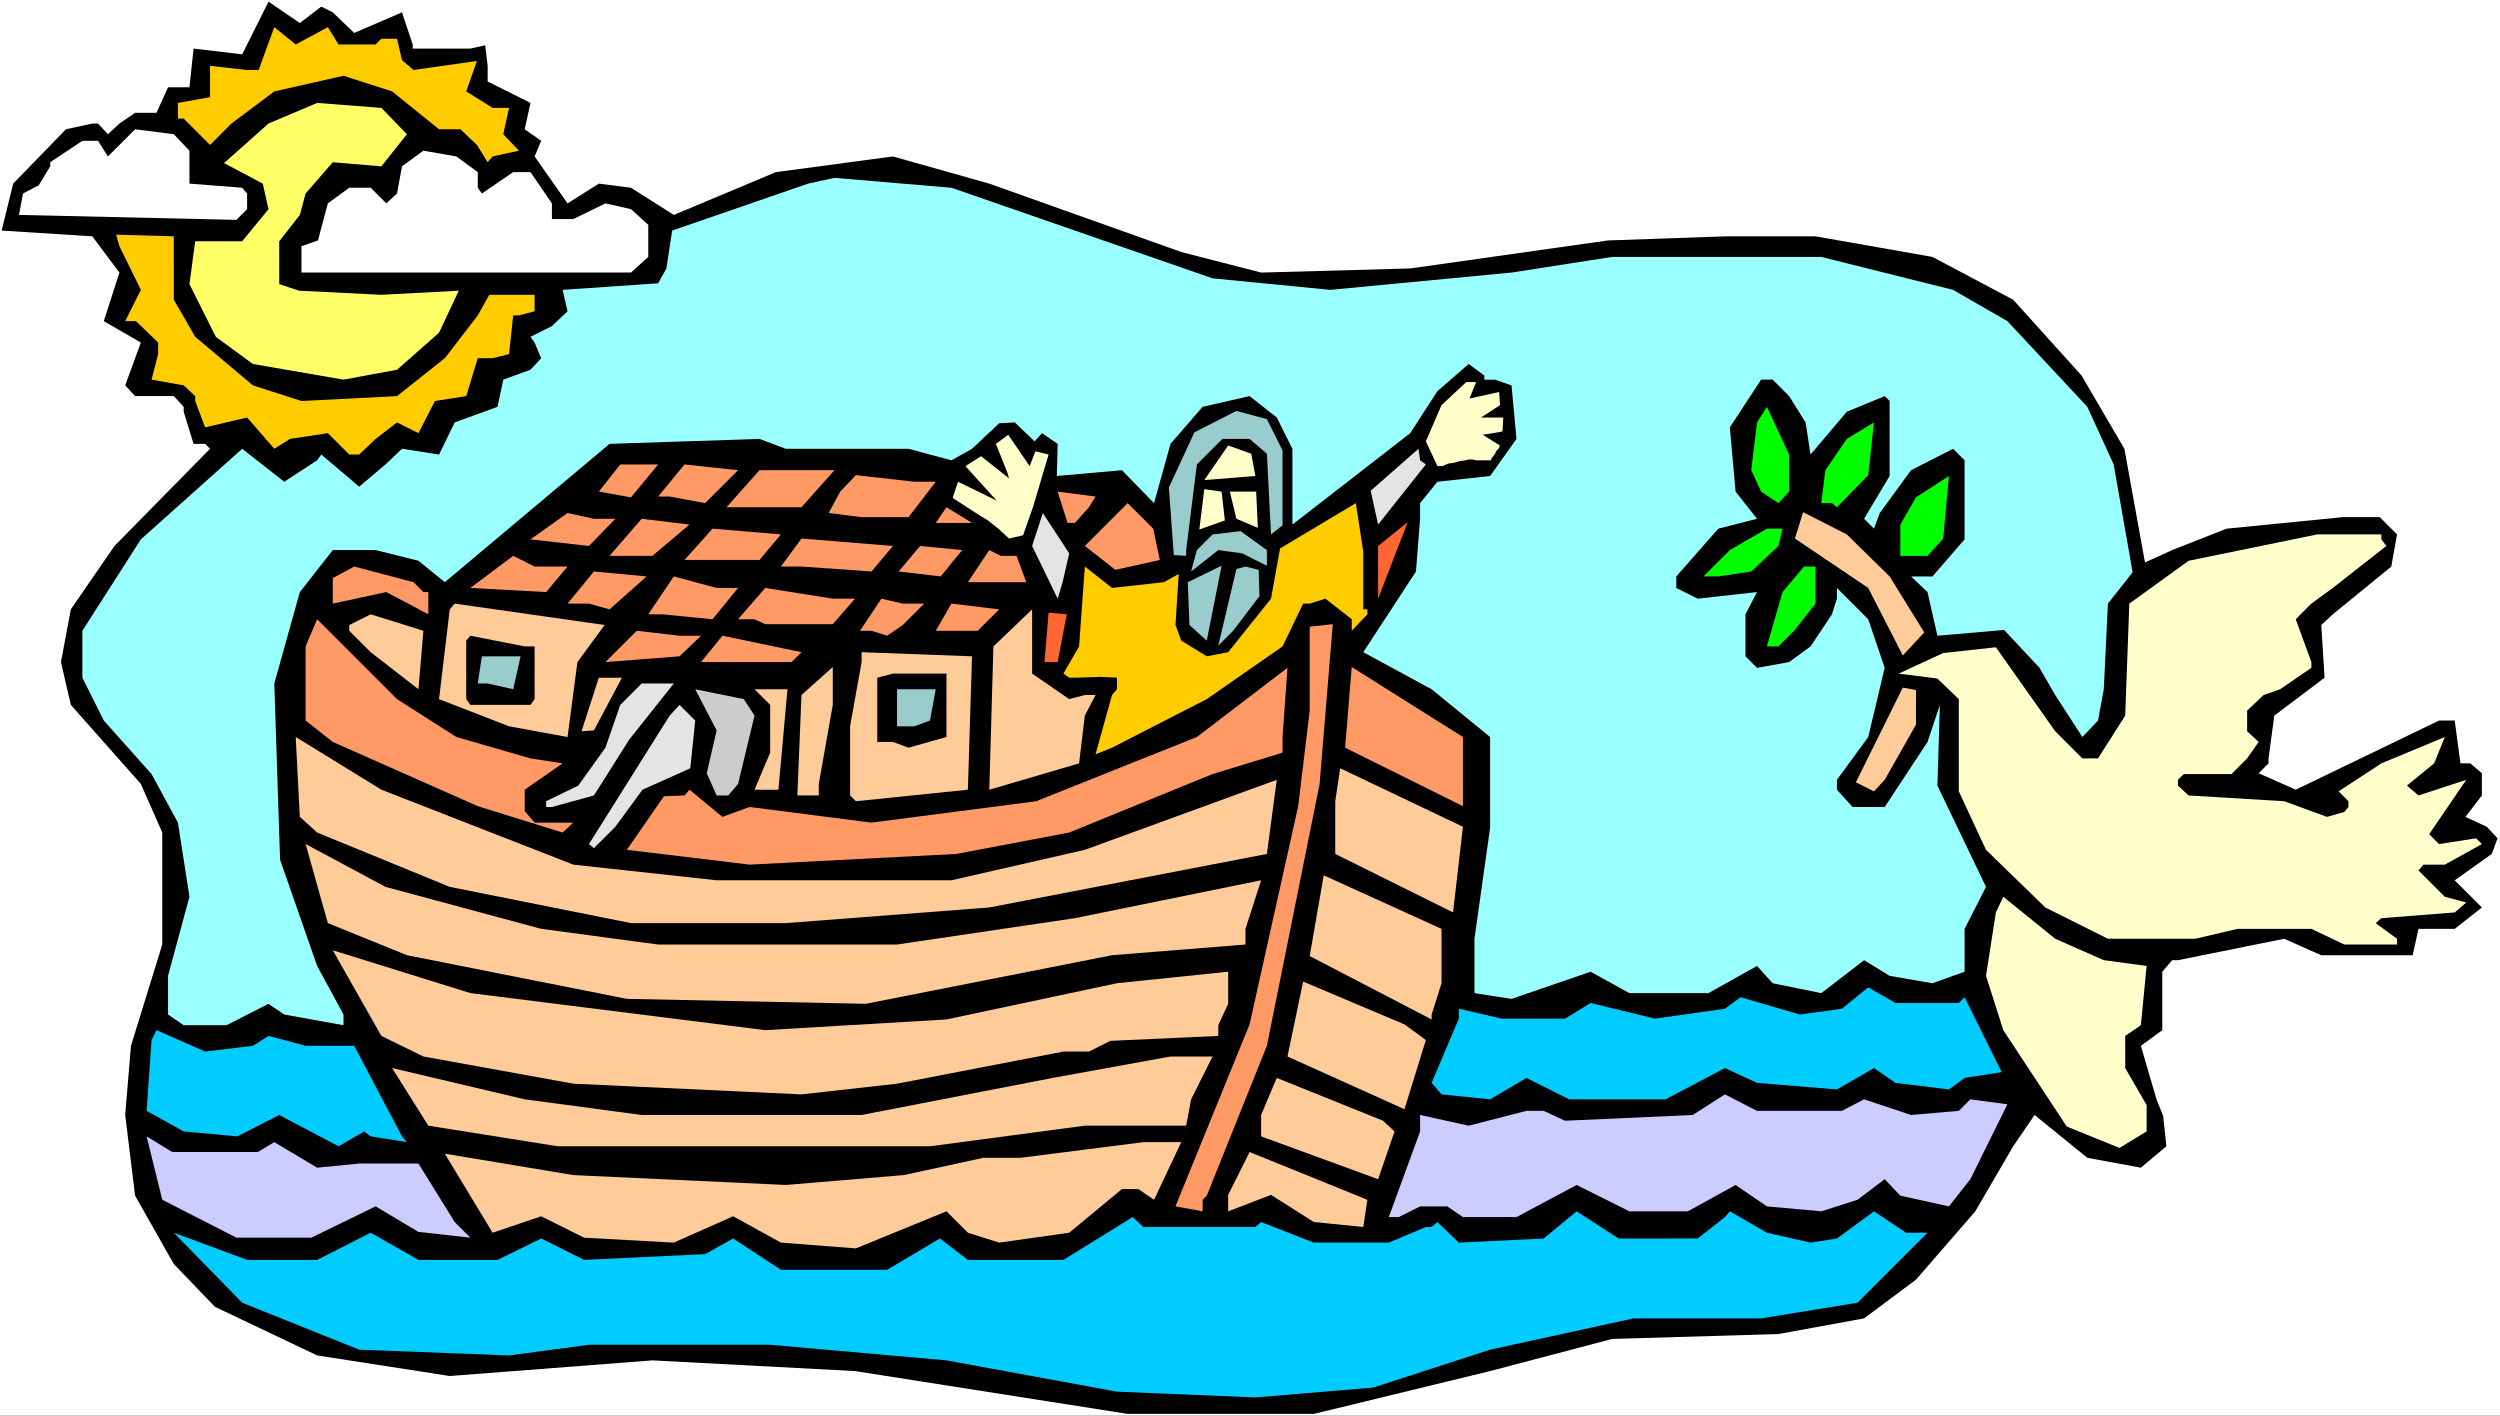
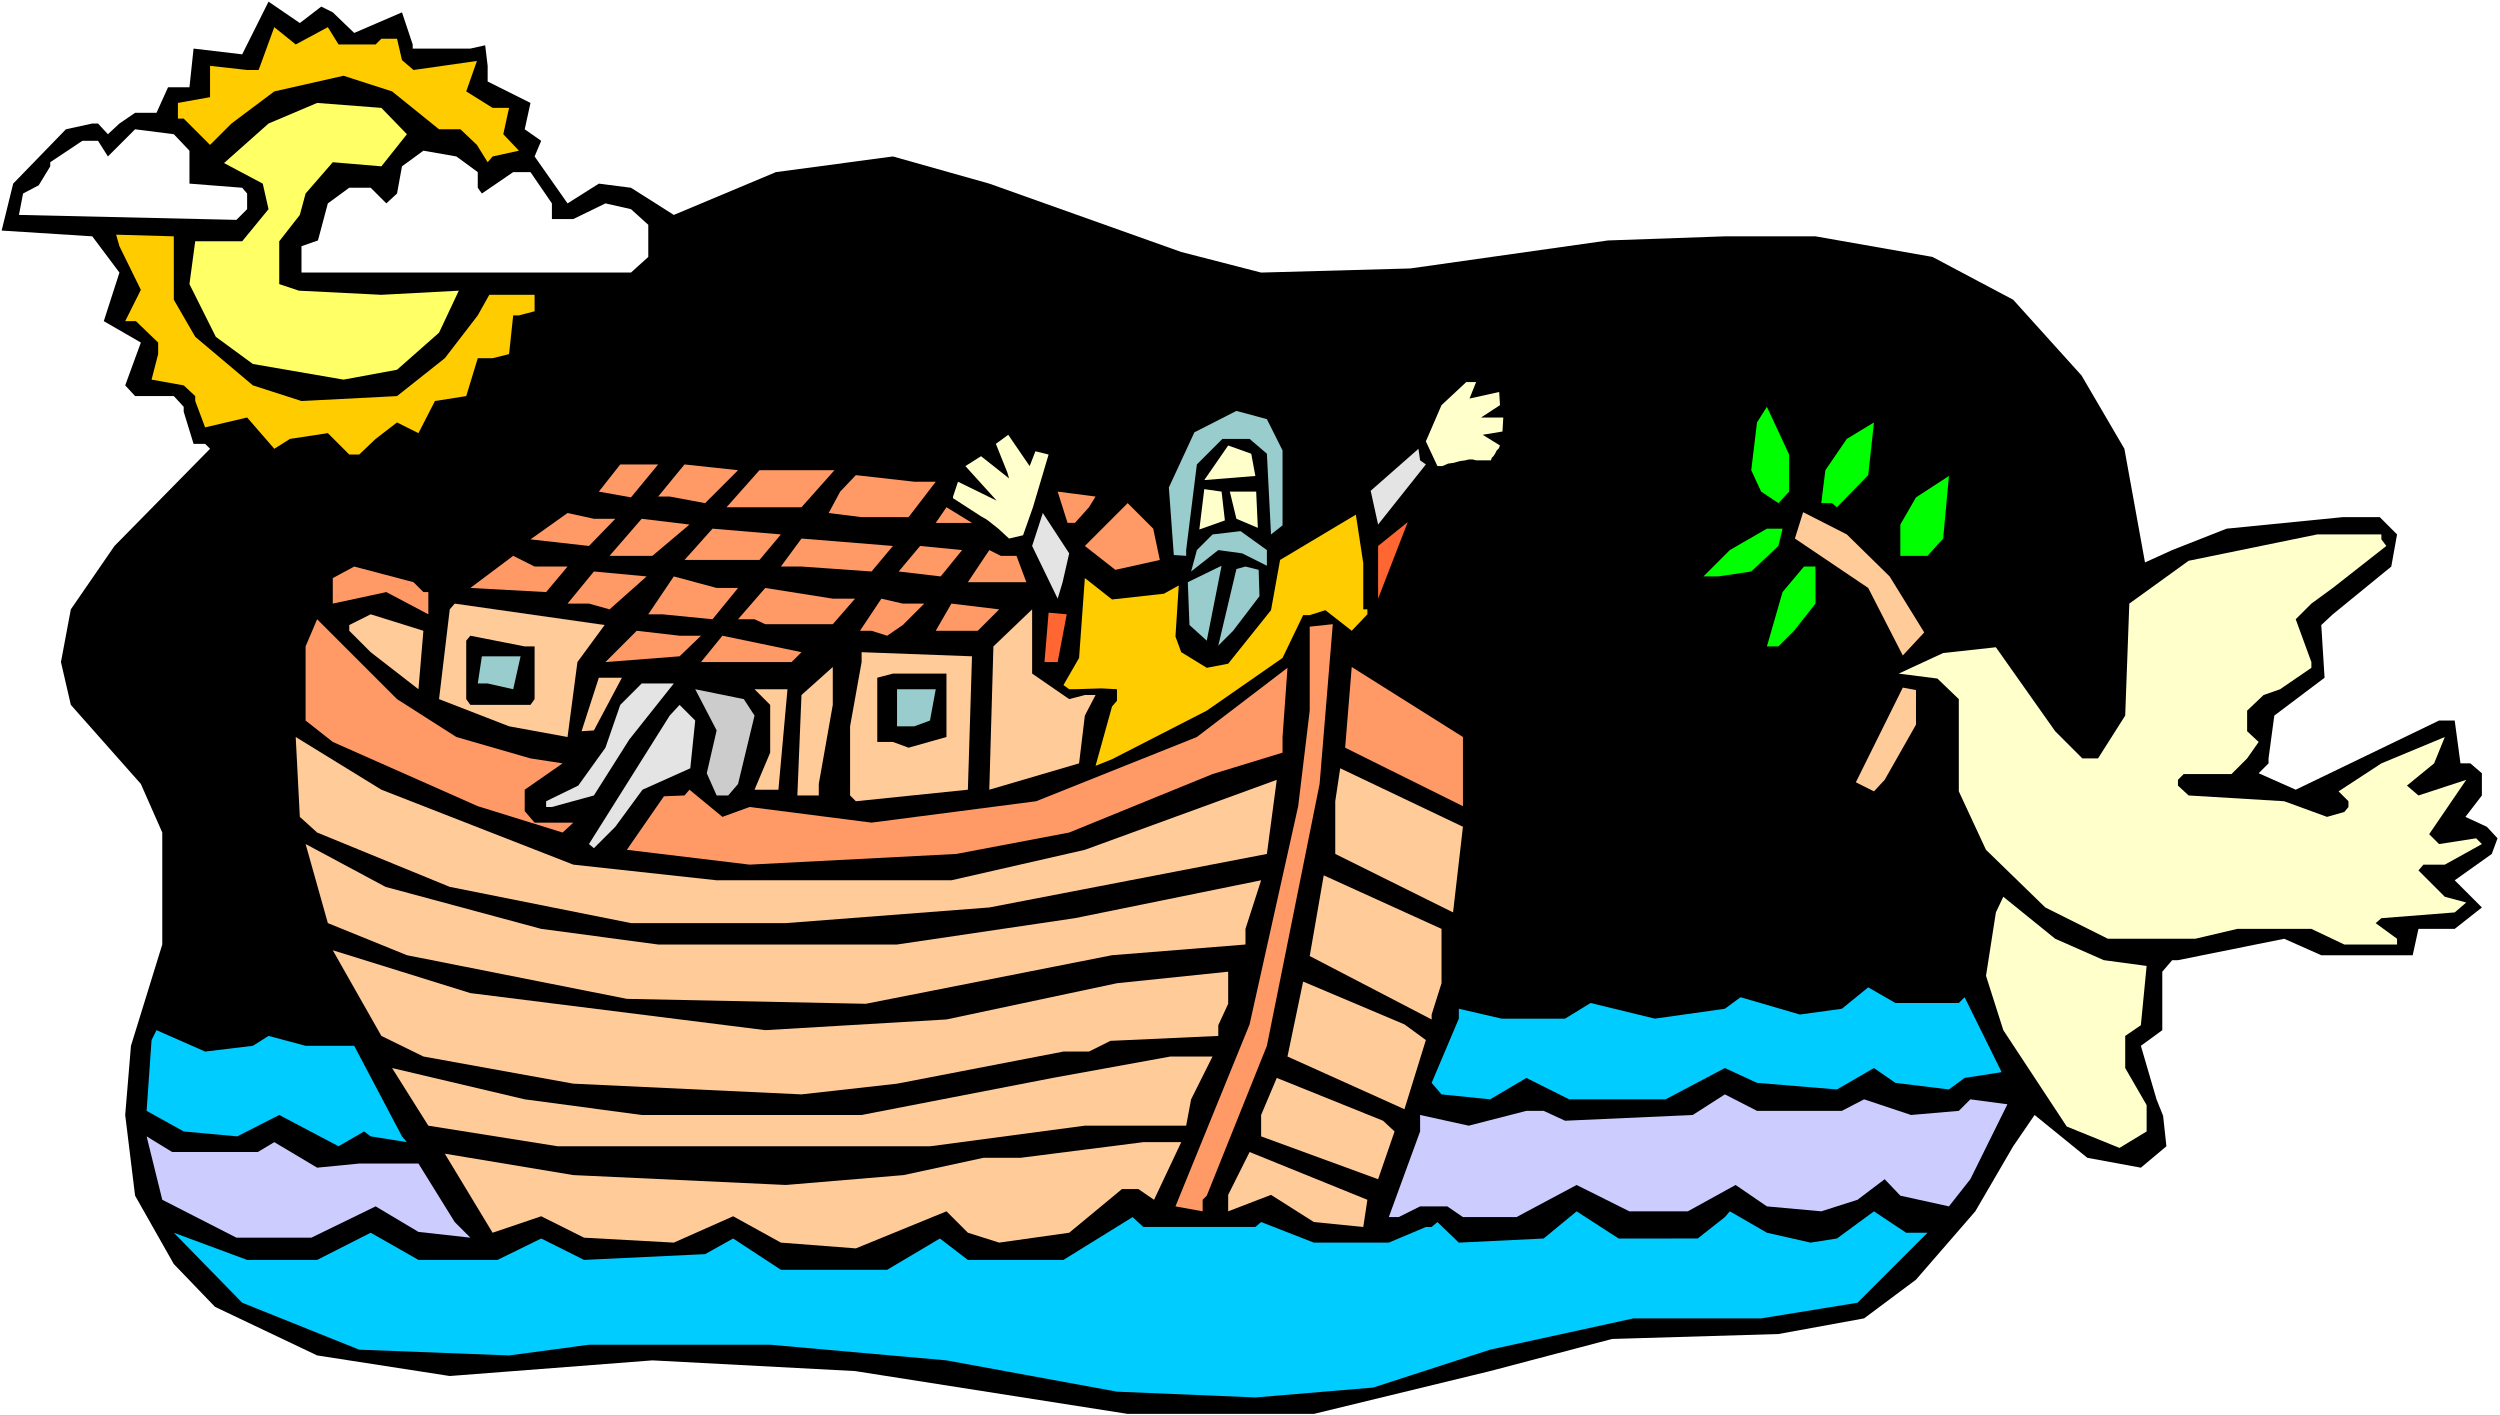
<svg xmlns="http://www.w3.org/2000/svg" xmlns:ns1="http://sodipodi.sourceforge.net/DTD/sodipodi-0.dtd" xmlns:ns2="http://www.inkscape.org/namespaces/inkscape" version="1.0" width="129.766mm" height="73.476mm" id="svg86" ns1:docname="Noah's Ark 14.wmf">
  <rect width="100%" height="100%" fill="#333333" stroke="none" />
  <ns1:namedview id="namedview86" pagecolor="#ffffff" bordercolor="#000000" borderopacity="0.25" ns2:showpageshadow="2" ns2:pageopacity="0.0" ns2:pagecheckerboard="0" ns2:deskcolor="#d1d1d1" ns2:document-units="mm" />
  <defs id="defs1">
    <pattern id="WMFhbasepattern" patternUnits="userSpaceOnUse" width="6" height="6" x="0" y="0" />
  </defs>
  <path style="fill:#ffffff;fill-opacity:1;fill-rule:evenodd;stroke:none" d="M 0,277.703 H 490.455 V 0 H 0 Z" id="path1" />
  <path style="fill:#000000;fill-opacity:1;fill-rule:evenodd;stroke:none" d="m 63.024,1.292 2.262,1.131 4.202,4.039 9.373,-4.039 2.101,6.3 v 0.808 h 11.312 l 2.909,-0.646 0.485,4.039 v 3.069 l 8.403,4.2 -1.131,5.17 3.232,2.262 -1.293,3.069 6.464,9.208 6.141,-3.877 6.302,0.808 8.403,5.331 20.038,-8.401 22.947,-3.069 18.907,5.331 37.653,13.409 15.675,4.039 29.25,-0.808 38.784,-5.493 22.947,-0.808 H 356.166 l 22.947,4.039 15.837,8.401 13.413,14.863 8.403,14.378 4.04,22.294 5.333,-2.423 10.666,-4.2 22.786,-2.262 h 7.272 l 3.394,3.393 -1.131,6.3 -11.474,9.37 -2.262,2.1 0.646,10.339 -9.858,7.431 -1.131,8.401 v 0.969 l -1.939,1.939 7.272,3.231 28.118,-13.57 h 3.07 l 1.131,8.401 h 1.939 l 2.262,1.939 v 4.362 l -3.232,4.2 4.202,1.939 2.101,2.262 -1.131,3.069 -7.272,5.17 5.333,5.331 -5.333,4.2 h -7.11 l -1.131,5.17 h -17.938 l -7.272,-3.231 -20.846,4.2 h -1.131 l -1.939,2.262 v 11.47 l -4.202,3.069 3.07,10.501 1.293,3.231 0.646,5.977 -5.01,4.2 -10.504,-1.939 -10.342,-8.401 -4.202,6.139 -7.434,12.762 -11.635,13.409 -10.181,7.593 -16.806,3.069 -32.643,0.969 -23.917,6.3 -34.582,8.401 h -36.522 l -53.49,-8.401 -39.754,-2.1 -39.754,3.069 -26.018,-4.039 -20.038,-9.531 -8.08,-8.401 -7.595,-13.409 -1.939,-15.832 1.131,-13.57 6.141,-19.871 v -21.971 l -4.202,-9.531 -13.736,-15.509 -1.939,-8.401 1.939,-10.339 8.565,-12.439 18.746,-19.063 -0.97,-0.969 H 37.976 L 36.037,80.775 V 79.805 L 34.098,77.705 H 26.502 L 24.563,75.605 27.634,67.204 20.362,63.004 23.432,53.473 18.099,46.365 0.323,45.234 2.586,36.025 12.928,25.363 18.099,24.232 h 1.131 l 1.939,2.1 2.262,-2.1 3.07,-2.1 h 4.202 l 2.262,-5.008 h 4.202 L 37.976,9.531 47.51,10.662 52.682,0.323 58.822,4.523 Z" id="path2" />
  <path style="fill:#ffcc00;fill-opacity:1;fill-rule:evenodd;stroke:none" d="m 64.317,5.331 2.101,3.393 h 7.272 l 1.131,-1.131 h 3.07 l 0.97,4.2 2.262,1.939 12.443,-1.777 -2.101,5.977 5.171,3.231 h 3.232 l -1.131,5.17 3.07,3.231 -5.171,1.131 -0.97,1.131 -2.101,-3.393 -3.232,-3.069 h -4.202 l -9.211,-7.431 -9.534,-3.069 -13.574,3.069 -8.403,6.3 -4.202,4.2 -5.171,-5.17 h -1.131 v -3.069 l 6.302,-1.131 v -6.139 l 7.272,0.808 h 2.262 l 3.07,-8.401 4.202,3.393 z" id="path3" />
  <path style="fill:#ffff66;fill-opacity:1;fill-rule:evenodd;stroke:none" d="m 79.83,26.333 -5.01,6.3 -9.534,-0.808 -5.333,6.139 -1.131,4.2 -4.04,5.17 v 8.401 l 3.878,1.292 16.16,0.808 15.19,-0.808 -3.878,8.239 -8.242,7.27 -10.504,1.939 -17.776,-3.069 -7.272,-5.331 -5.171,-10.339 1.131,-8.401 h 9.211 l 5.171,-6.3 -1.131,-5.008 -7.595,-4.039 8.726,-7.754 9.534,-4.039 12.605,0.969 z" id="path4" />
  <path style="fill:#ffffff;fill-opacity:1;fill-rule:evenodd;stroke:none" d="m 37.168,29.563 v 6.462 l 10.342,0.808 0.97,1.131 v 3.069 L 46.379,43.134 3.717,42.164 4.525,37.964 7.595,36.349 9.858,32.633 V 31.825 l 6.302,-4.2 h 3.07 l 1.939,3.069 5.333,-5.331 7.595,0.969 z" id="path5" />
  <path style="fill:#ffffff;fill-opacity:1;fill-rule:evenodd;stroke:none" d="m 93.728,33.764 v 3.069 l 0.808,1.131 6.141,-4.2 h 3.394 l 4.202,6.139 v 3.069 h 4.202 l 6.302,-3.069 5.01,1.131 3.394,3.069 v 6.3 l -3.394,3.069 H 59.146 v -5.17 l 3.232,-1.131 1.939,-7.27 4.202,-3.069 h 4.202 l 3.07,3.069 2.101,-1.939 0.97,-5.331 4.202,-3.069 6.464,1.131 z" id="path6" />
-   <path style="fill:#99ffff;fill-opacity:1;fill-rule:evenodd;stroke:none" d="m 237.875,54.604 23.109,2.262 35.552,-3.393 19.715,-3.069 h 41.046 l 25.856,6.462 10.666,6.139 15.675,16.801 5.171,11.308 3.717,21.163 -4.848,6.139 -0.808,16.801 -1.131,6.139 -3.07,3.231 -5.333,-8.239 -3.07,-5.331 -6.949,-7.431 -13.09,1.131 -1.939,-8.562 -3.232,-3.069 h 4.202 l 6.302,-7.27 V 90.306 l -2.262,-2.262 -8.242,4.2 -6.141,8.401 -1.131,3.069 -1.939,-1.939 5.01,-8.401 V 78.674 l -0.97,-0.969 -7.434,3.069 -7.11,8.401 -0.97,-6.3 -3.232,-5.17 -3.232,-3.231 h -2.262 l -6.141,9.37 1.131,12.601 4.202,5.331 -7.595,1.939 -8.242,9.37 v 2.262 l 4.202,2.1 11.635,-1.292 -2.262,4.362 v 8.239 l 2.262,2.262 6.302,-1.131 4.202,-3.069 4.202,-6.3 0.97,-3.069 v -2.1 l 6.141,6.139 3.232,9.531 -3.232,13.57 -6.141,8.401 v 1.939 l 3.07,3.393 h 6.302 l 8.403,-12.762 2.424,-7.27 -0.485,15.832 9.534,19.871 -4.202,8.239 v 8.401 l -6.302,2.262 -8.403,-1.454 -5.01,-3.069 -8.403,6.462 -9.534,-1.939 -3.07,-3.393 -9.534,5.331 h -15.514 l -7.595,-4.2 -15.514,5.331 -7.272,-1.131 v -10.662 l 3.07,-21.809 v -17.77 l -11.474,-9.37 -13.413,-7.27 10.342,-15.832 0.808,-10.339 v -3.069 l 3.394,-4.2 10.342,-1.131 5.171,-7.27 -0.97,-10.501 -3.232,-1.131 h -2.101 v -0.808 l -3.07,-2.262 -6.141,5.331 -5.333,8.239 -23.109,17.932 V 88.044 l -3.07,-6.139 -5.333,-4.2 -9.211,2.1 -6.302,7.27 -3.232,11.632 -6.302,-6.462 -12.766,1.131 0.162,-6.3 -3.07,-2.1 -1.454,1.615 -3.878,-3.716 -3.07,0.162 -5.333,5.008 -4.04,2.262 -8.403,-2.262 h -24.078 l -5.171,-1.939 -29.411,0.969 -32.32,27.14 -5.171,-4.2 -8.403,-2.1 h -8.403 l -6.464,8.239 -5.01,17.932 1.131,34.572 7.272,20.84 5.171,9.531 v 2.1 l -11.635,-2.1 -3.07,-2.1 -8.242,4.2 h -8.403 l -3.07,-2.1 v -7.593 l 4.202,-15.509 -2.262,-14.539 -5.171,-9.531 -9.373,-10.501 -4.202,-8.401 v -9.208 l 11.474,-17.932 19.877,-17.77 8.242,6.462 6.464,-4.2 0.808,-1.131 7.434,6.3 5.171,-4.362 3.232,-3.069 7.272,1.131 3.07,-6.3 8.403,-3.069 1.131,-5.331 5.333,-1.939 2.101,-2.262 -1.293,-3.069 -0.808,-1.131 4.202,-2.1 3.07,-2.908 -0.97,-4.2 18.746,-1.292 1.616,-2.908 1.131,-7.431 26.664,-9.208 5.171,-1.131 22.947,1.939 z" id="path7" />
  <path style="fill:#ffcc00;fill-opacity:1;fill-rule:evenodd;stroke:none" d="m 34.098,58.804 4.202,7.27 11.312,9.531 9.534,3.069 18.746,-0.969 9.373,-7.431 6.464,-8.401 2.262,-4.039 h 8.888 v 3.231 l -3.07,0.808 h -1.131 l -0.808,7.593 -3.232,0.808 h -2.909 l -2.262,7.431 -6.141,0.969 -3.232,6.3 -4.202,-2.1 -4.202,3.231 -3.232,3.069 h -1.939 l -4.202,-4.2 -7.434,1.131 -3.07,1.939 -5.333,-6.139 -8.242,1.939 -1.939,-5.17 V 77.705 L 36.037,75.605 29.734,74.474 31.027,69.466 V 67.204 L 26.664,63.004 h -2.101 l 3.07,-6.139 -4.202,-8.562 -0.646,-2.262 11.312,0.323 z" id="path8" />
  <path style="fill:#00ff00;fill-opacity:1;fill-rule:evenodd;stroke:none" d="m 350.995,96.445 -2.101,2.262 -3.394,-2.262 -1.939,-4.2 1.131,-9.37 1.939,-3.069 4.363,9.37 z" id="path9" />
  <path style="fill:#99cccc;fill-opacity:1;fill-rule:evenodd;stroke:none" d="m 251.611,103.068 -2.262,1.777 -0.808,-15.832 -3.394,-2.908 h -5.333 l -5.01,5.008 -2.101,16.801 v 1.131 l -2.424,-0.162 -0.97,-13.247 5.01,-10.824 8.242,-4.2 5.979,1.615 3.07,6.139 z" id="path10" />
  <path style="fill:#00ff00;fill-opacity:1;fill-rule:evenodd;stroke:none" d="m 360.368,99.514 -0.97,-0.808 h -2.101 l 0.808,-6.462 4.202,-6.139 5.333,-3.231 -1.131,10.339 z" id="path11" />
  <path style="fill:#ffffcc;fill-opacity:1;fill-rule:evenodd;stroke:none" d="m 246.278,93.375 -10.019,0.808 4.686,-6.785 4.525,1.615 z" id="path12" />
  <path style="fill:#e4e4e4;fill-opacity:1;fill-rule:evenodd;stroke:none" d="m 279.729,91.114 -9.373,11.793 -1.454,-6.624 9.373,-8.239 0.323,2.262 z" id="path13" />
  <path style="fill:#ff9966;fill-opacity:1;fill-rule:evenodd;stroke:none" d="m 123.785,97.576 -6.302,-1.131 4.202,-5.331 h 7.434 z" id="path14" />
  <path style="fill:#ff9966;fill-opacity:1;fill-rule:evenodd;stroke:none" d="m 138.329,98.707 -6.949,-1.292 h -2.262 l 5.171,-6.3 10.504,1.131 z" id="path15" />
  <path style="fill:#ff9966;fill-opacity:1;fill-rule:evenodd;stroke:none" d="m 157.237,99.514 h -14.706 l 6.464,-7.27 h 14.706 z" id="path16" />
  <path style="fill:#ff9966;fill-opacity:1;fill-rule:evenodd;stroke:none" d="m 183.577,94.506 -5.333,6.947 h -9.211 l -6.464,-0.808 2.262,-4.2 3.07,-3.231 11.474,1.292 z" id="path17" />
  <path style="fill:#00ff00;fill-opacity:1;fill-rule:evenodd;stroke:none" d="m 378.144,109.046 h -5.333 v -6.139 l 3.07,-5.331 6.464,-4.2 -1.131,12.278 z" id="path18" />
  <path style="fill:#ff9966;fill-opacity:1;fill-rule:evenodd;stroke:none" d="m 213.635,99.514 -2.747,3.069 h -1.454 l -1.939,-6.139 7.434,0.969 z" id="path19" />
  <path style="fill:#ffffcc;fill-opacity:1;fill-rule:evenodd;stroke:none" d="m 240.299,102.099 -5.01,1.777 0.97,-7.916 3.394,0.485 z" id="path20" />
  <path style="fill:#ffffcc;fill-opacity:1;fill-rule:evenodd;stroke:none" d="m 246.763,103.553 -4.202,-1.777 -1.293,-5.331 h 5.171 z" id="path21" />
  <path style="fill:#ff9966;fill-opacity:1;fill-rule:evenodd;stroke:none" d="m 227.533,109.853 -8.726,1.939 -5.979,-4.685 8.403,-8.401 5.01,5.008 z" id="path22" />
-   <path style="fill:#ffcc00;fill-opacity:1;fill-rule:evenodd;stroke:none" d="m 267.448,119.546 h 0.808 v 0.969 l -3.07,3.231 v -2.262 l -5.171,-4.039 -3.07,0.969 h -1.293 l -4.04,8.401 -14.867,10.339 -18.584,9.531 -3.232,1.292 3.232,-11.632 0.97,-1.131 v -2.262 l -3.07,-0.162 -5.171,0.162 h -1.131 l -1.131,-0.808 3.07,-5.331 1.131,-15.67 5.333,4.2 10.181,-1.131 2.909,-1.615 -0.646,10.016 1.131,3.069 5.01,3.069 4.202,-0.808 8.403,-10.501 1.778,-9.854 14.867,-8.885 1.454,9.531 z" id="path23" />
+   <path style="fill:#ffcc00;fill-opacity:1;fill-rule:evenodd;stroke:none" d="m 267.448,119.546 h 0.808 v 0.969 l -3.07,3.231 l -5.171,-4.039 -3.07,0.969 h -1.293 l -4.04,8.401 -14.867,10.339 -18.584,9.531 -3.232,1.292 3.232,-11.632 0.97,-1.131 v -2.262 l -3.07,-0.162 -5.171,0.162 h -1.131 l -1.131,-0.808 3.07,-5.331 1.131,-15.67 5.333,4.2 10.181,-1.131 2.909,-1.615 -0.646,10.016 1.131,3.069 5.01,3.069 4.202,-0.808 8.403,-10.501 1.778,-9.854 14.867,-8.885 1.454,9.531 z" id="path23" />
  <path style="fill:#ff9966;fill-opacity:1;fill-rule:evenodd;stroke:none" d="m 183.577,102.584 2.101,-3.069 5.01,3.069 z" id="path24" />
  <path style="fill:#ff9966;fill-opacity:1;fill-rule:evenodd;stroke:none" d="m 120.715,101.776 -5.171,5.331 -11.474,-1.292 7.272,-5.17 5.171,1.131 z" id="path25" />
  <path style="fill:#ff9966;fill-opacity:1;fill-rule:evenodd;stroke:none" d="m 127.987,109.046 h -8.403 l 6.302,-7.27 9.373,1.131 z" id="path26" />
  <path style="fill:#ff6632;fill-opacity:1;fill-rule:evenodd;stroke:none" d="m 270.356,107.107 5.818,-4.685 -5.818,15.024 z" id="path27" />
  <path style="fill:#ffcc99;fill-opacity:1;fill-rule:evenodd;stroke:none" d="m 370.71,113.084 6.787,10.985 -4.202,4.523 -6.787,-13.247 -14.382,-9.693 1.616,-5.17 8.565,4.362 z" id="path28" />
  <path style="fill:#ff9966;fill-opacity:1;fill-rule:evenodd;stroke:none" d="m 148.995,109.853 h -14.706 l 5.494,-6.139 13.413,1.131 z" id="path29" />
  <path style="fill:#e4e4e4;fill-opacity:1;fill-rule:evenodd;stroke:none" d="m 208.464,114.215 -0.97,3.231 -5.01,-10.339 2.101,-6.462 5.171,7.916 z" id="path30" />
  <path style="fill:#00ff00;fill-opacity:1;fill-rule:evenodd;stroke:none" d="m 348.894,107.107 -5.333,5.008 -6.464,0.969 h -2.909 l 5.171,-5.17 7.272,-4.2 h 3.07 z" id="path31" />
  <path style="fill:#99cccc;fill-opacity:1;fill-rule:evenodd;stroke:none" d="m 248.541,107.915 v 3.069 l -4.848,-2.423 -4.686,-0.646 -5.333,4.2 1.131,-4.2 3.07,-3.069 5.494,-0.646 z" id="path32" />
  <path style="fill:#ffffcc;fill-opacity:1;fill-rule:evenodd;stroke:none" d="m 467.185,105.815 0.97,1.292 -10.504,8.239 -4.202,3.069 -3.07,3.069 3.07,8.401 v 1.131 l -6.141,4.2 -3.232,1.131 -3.232,3.069 v 4.039 l 2.262,2.1 -2.262,3.231 -3.07,3.069 h -9.373 l -1.131,1.131 v 1.131 l 2.101,1.939 18.746,1.131 8.403,3.069 3.394,-0.969 0.808,-0.969 v -1.131 l -1.939,-1.939 8.403,-5.493 12.443,-5.17 -2.101,5.17 -5.333,4.362 2.262,1.939 9.373,-3.069 -7.272,10.662 1.939,1.939 7.272,-1.131 1.131,1.131 -7.272,4.039 h -4.202 l -0.97,1.131 5.171,5.17 4.202,1.131 -2.262,1.939 -14.382,1.131 -1.131,0.969 4.202,3.069 v 1.131 h -10.342 l -6.464,-3.069 H 438.905 l -8.242,1.939 h -17.13 l -12.282,-6.139 -11.635,-11.308 -5.333,-11.47 v -18.093 l -4.202,-4.039 -7.595,-0.969 8.726,-4.039 10.342,-1.131 11.635,16.478 5.333,5.331 h 3.07 l 5.333,-8.401 0.808,-21.971 11.635,-8.401 25.21,-5.17 h 12.605 z" id="path33" />
  <path style="fill:#ff9966;fill-opacity:1;fill-rule:evenodd;stroke:none" d="m 170.973,112.115 -13.736,-0.969 h -4.04 l 4.04,-5.493 17.938,1.454 z" id="path34" />
  <path style="fill:#ff9966;fill-opacity:1;fill-rule:evenodd;stroke:none" d="m 184.547,113.084 -8.242,-0.969 4.202,-5.008 8.242,0.808 z" id="path35" />
  <path style="fill:#ff9966;fill-opacity:1;fill-rule:evenodd;stroke:none" d="m 199.414,109.046 1.939,5.17 h -11.474 l 4.202,-6.3 2.262,1.131 z" id="path36" />
  <path style="fill:#ff9966;fill-opacity:1;fill-rule:evenodd;stroke:none" d="m 111.342,111.146 -4.202,5.008 -14.867,-0.808 8.403,-6.3 4.202,2.1 z" id="path37" />
  <path style="fill:#ff9966;fill-opacity:1;fill-rule:evenodd;stroke:none" d="m 83.062,116.154 h 0.97 v 4.362 l -8.242,-4.362 -10.504,2.262 v -5.008 l 4.202,-2.262 11.635,3.069 z" id="path38" />
  <path style="fill:#99cccc;fill-opacity:1;fill-rule:evenodd;stroke:none" d="m 247.086,116.962 -5.171,6.785 -2.909,2.908 3.555,-15.024 1.778,-0.485 2.586,0.646 z" id="path39" />
  <path style="fill:#00ff00;fill-opacity:1;fill-rule:evenodd;stroke:none" d="m 356.166,118.416 -4.202,5.331 -3.07,3.069 h -2.262 l 3.07,-10.662 4.202,-5.008 h 2.262 z" id="path40" />
  <path style="fill:#ff9966;fill-opacity:1;fill-rule:evenodd;stroke:none" d="m 119.584,119.546 -4.04,-1.131 h -4.202 l 5.171,-6.3 10.342,0.969 z" id="path41" />
  <path style="fill:#99cccc;fill-opacity:1;fill-rule:evenodd;stroke:none" d="m 233.35,122.616 -0.323,-8.401 6.626,-3.231 -2.909,14.701 z" id="path42" />
  <path style="fill:#ff9966;fill-opacity:1;fill-rule:evenodd;stroke:none" d="m 144.793,115.346 -5.01,6.139 -9.858,-0.969 h -2.747 l 5.01,-7.431 8.403,2.262 z" id="path43" />
  <path style="fill:#ff9966;fill-opacity:1;fill-rule:evenodd;stroke:none" d="m 167.741,117.446 -4.363,5.008 h -13.251 l -2.101,-0.969 h -3.232 l 5.333,-6.139 13.251,2.1 z" id="path44" />
  <path style="fill:#ff9966;fill-opacity:1;fill-rule:evenodd;stroke:none" d="m 181.315,118.416 -4.202,4.2 -3.07,2.1 -3.07,-0.969 h -2.262 l 4.202,-6.3 4.202,0.969 z" id="path45" />
  <path style="fill:#ffcc99;fill-opacity:1;fill-rule:evenodd;stroke:none" d="m 113.281,129.886 -1.939,14.701 -11.474,-2.1 -13.736,-5.331 2.101,-17.609 0.97,-1.131 29.411,4.2 z" id="path46" />
  <path style="fill:#ff9966;fill-opacity:1;fill-rule:evenodd;stroke:none" d="m 191.819,123.747 h -8.242 l 3.07,-5.331 9.373,1.131 z" id="path47" />
  <path style="fill:#ffcc99;fill-opacity:1;fill-rule:evenodd;stroke:none" d="m 209.757,137.155 3.07,-0.808 h 2.101 l -2.101,4.039 -1.131,9.37 -17.614,5.17 0.808,-28.11 7.595,-7.27 v 12.601 z" id="path48" />
  <path style="fill:#ffcc99;fill-opacity:1;fill-rule:evenodd;stroke:none" d="m 82.093,135.217 -9.373,-7.27 -4.202,-4.2 v -1.131 l 4.202,-2.1 10.342,3.231 z" id="path49" />
  <path style="fill:#ff6632;fill-opacity:1;fill-rule:evenodd;stroke:none" d="m 205.717,120.193 3.555,0.323 -1.778,9.37 h -2.586 z" id="path50" />
  <path style="fill:#ff9966;fill-opacity:1;fill-rule:evenodd;stroke:none" d="m 89.526,144.586 14.544,4.2 6.302,0.969 -7.434,5.17 v 4.2 l 1.939,2.262 h 7.595 l -2.101,1.939 -16.645,-5.17 -28.442,-12.601 -5.333,-4.2 v -14.539 l 2.262,-5.331 15.675,15.67 z" id="path51" />
  <path style="fill:#ff9966;fill-opacity:1;fill-rule:evenodd;stroke:none" d="m 248.541,205.167 -11.797,29.402 -0.808,0.808 v 2.262 l -5.333,-0.969 14.544,-35.702 9.534,-42.811 2.262,-18.74 v -16.478 l 4.525,-0.485 -2.586,31.341 z" id="path52" />
  <path style="fill:#ff9966;fill-opacity:1;fill-rule:evenodd;stroke:none" d="m 137.521,124.716 -4.202,4.039 -14.544,1.131 6.141,-6.139 8.403,0.969 z" id="path53" />
  <path style="fill:#000000;fill-opacity:1;fill-rule:evenodd;stroke:none" d="m 104.878,126.816 v 10.339 l -0.808,1.131 H 92.273 l -0.808,-1.131 v -11.47 l 0.808,-0.969 10.666,2.1 z" id="path54" />
  <path style="fill:#ff9966;fill-opacity:1;fill-rule:evenodd;stroke:none" d="m 155.297,129.886 h -17.776 l 4.202,-5.17 15.514,3.231 z" id="path55" />
  <path style="fill:#ffcc99;fill-opacity:1;fill-rule:evenodd;stroke:none" d="m 189.88,154.926 -21.978,2.262 -1.131,-1.131 v -13.57 l 2.262,-12.601 v -1.939 l 21.654,0.808 z" id="path56" />
  <path style="fill:#99cccc;fill-opacity:1;fill-rule:evenodd;stroke:none" d="m 100.677,135.217 -5.01,-1.131 h -1.939 l 0.808,-5.331 h 7.595 z" id="path57" />
  <path style="fill:#ffcc99;fill-opacity:1;fill-rule:evenodd;stroke:none" d="m 160.63,153.795 v 2.262 h -4.202 l 0.808,-19.709 6.141,-5.493 v 7.431 z" id="path58" />
  <path style="fill:#ff9966;fill-opacity:1;fill-rule:evenodd;stroke:none" d="m 251.611,147.656 -13.736,4.2 -28.118,11.47 -22.139,4.2 -40.562,2.1 -24.078,-2.908 7.272,-10.501 4.04,-0.162 0.97,-1.131 6.464,5.331 5.333,-1.939 23.917,3.069 32.32,-4.2 31.512,-12.601 17.776,-13.57 -0.97,13.57 z" id="path59" />
  <path style="fill:#ff9966;fill-opacity:1;fill-rule:evenodd;stroke:none" d="m 287.001,158.157 -23.109,-11.47 1.293,-15.832 21.816,13.732 z" id="path60" />
  <path style="fill:#000000;fill-opacity:1;fill-rule:evenodd;stroke:none" d="m 185.678,144.586 -7.434,2.1 -3.07,-1.131 h -3.07 v -12.601 l 3.07,-0.808 h 10.504 z" id="path61" />
  <path style="fill:#ffcc99;fill-opacity:1;fill-rule:evenodd;stroke:none" d="m 116.513,143.294 -2.424,0.162 3.394,-10.501 h 4.525 z" id="path62" />
  <path style="fill:#e4e4e4;fill-opacity:1;fill-rule:evenodd;stroke:none" d="m 123.462,145.071 -6.949,10.985 -8.242,2.262 h -1.131 v -1.131 l 6.302,-3.069 5.333,-7.431 2.909,-8.401 4.202,-4.2 h 6.302 z" id="path63" />
  <path style="fill:#cccccc;fill-opacity:1;fill-rule:evenodd;stroke:none" d="m 148.025,140.386 -3.232,13.409 -1.939,2.262 h -2.262 l -1.939,-4.362 1.939,-8.401 -4.202,-8.077 9.534,1.939 z" id="path64" />
  <path style="fill:#ffcc99;fill-opacity:1;fill-rule:evenodd;stroke:none" d="m 152.712,154.926 h -4.686 l 3.07,-7.27 v -9.37 l -3.07,-3.069 h 6.464 z" id="path65" />
  <path style="fill:#99cccc;fill-opacity:1;fill-rule:evenodd;stroke:none" d="m 182.446,141.356 -3.07,1.131 h -3.394 v -7.27 h 7.595 z" id="path66" />
  <path style="fill:#ffcc99;fill-opacity:1;fill-rule:evenodd;stroke:none" d="m 369.74,152.987 -2.101,2.262 -3.555,-1.777 9.211,-18.578 2.586,0.485 v 6.785 z" id="path67" />
  <path style="fill:#e4e4e4;fill-opacity:1;fill-rule:evenodd;stroke:none" d="m 135.421,150.725 -9.373,4.2 -5.333,7.27 -4.202,4.2 -0.97,-0.808 15.837,-25.202 1.939,-2.1 3.07,3.069 z" id="path68" />
  <path style="fill:#ffcc99;fill-opacity:1;fill-rule:evenodd;stroke:none" d="m 112.473,169.627 28.118,3.069 h 46.056 l 26.179,-5.977 37.653,-13.732 -1.939,14.539 -54.459,10.501 -39.915,3.069 h -30.381 l -35.552,-7.108 -26.018,-10.662 -3.394,-3.069 -0.808,-15.67 16.806,10.339 z" id="path69" />
  <path style="fill:#ffcc99;fill-opacity:1;fill-rule:evenodd;stroke:none" d="M 285.062,178.996 261.953,167.526 v -10.339 l 0.97,-6.462 24.078,11.47 z" id="path70" />
  <path style="fill:#ffcc99;fill-opacity:1;fill-rule:evenodd;stroke:none" d="m 106.171,182.227 22.947,3.069 h 46.864 l 34.906,-5.17 36.522,-7.431 -3.07,9.531 v 3.069 l -26.179,2.1 -48.318,9.531 -46.864,-0.969 -43.147,-8.562 -15.514,-6.3 -4.363,-15.509 15.675,8.401 z" id="path71" />
  <path style="fill:#ffcc99;fill-opacity:1;fill-rule:evenodd;stroke:none" d="m 282.8,192.89 -1.939,6.139 v 0.969 l -23.917,-12.439 2.747,-15.832 23.109,10.501 z" id="path72" />
  <path style="fill:#ffffcc;fill-opacity:1;fill-rule:evenodd;stroke:none" d="m 412.726,188.366 8.403,1.131 -1.131,11.632 -3.07,2.1 v 6.3 l 4.202,7.27 v 5.17 l -5.333,3.231 -10.342,-4.2 -12.443,-18.901 -3.394,-10.662 1.939,-12.439 1.454,-3.069 10.181,8.239 z" id="path73" />
  <path style="fill:#ffcc99;fill-opacity:1;fill-rule:evenodd;stroke:none" d="m 150.126,202.098 35.552,-2.1 33.451,-7.108 21.816,-2.262 v 6.3 l -1.939,4.2 v 2.1 l -21.17,0.969 -4.202,2.1 h -5.01 l -32.643,6.3 -18.746,2.1 -44.763,-2.1 -29.411,-5.331 -8.242,-4.039 -9.534,-16.801 26.987,8.401 z" id="path74" />
  <path style="fill:#ffcc99;fill-opacity:1;fill-rule:evenodd;stroke:none" d="m 279.729,204.037 -4.202,13.57 -22.947,-10.339 3.07,-14.701 19.877,8.401 z" id="path75" />
  <path style="fill:#00ccff;fill-opacity:1;fill-rule:evenodd;stroke:none" d="m 384.284,196.767 1.131,-1.131 7.272,14.701 -7.272,1.131 -3.07,2.262 -10.504,-1.292 -4.202,-2.908 -7.272,4.2 -15.675,-1.292 -6.302,-2.908 -11.635,6.139 h -18.907 l -8.403,-4.2 -7.11,4.2 -9.534,-0.969 -1.939,-2.262 5.333,-12.601 v -1.939 l 8.403,1.939 h 12.443 l 5.01,-3.069 12.605,3.069 13.736,-1.939 3.07,-2.262 11.635,3.393 8.242,-1.131 5.171,-4.2 5.333,3.069 z" id="path76" />
  <path style="fill:#00ccff;fill-opacity:1;fill-rule:evenodd;stroke:none" d="m 49.611,205.167 3.07,-1.939 7.272,1.939 h 9.534 l 9.373,17.77 0.97,1.131 -7.11,-1.131 -1.293,-0.969 -5.01,2.908 -11.635,-6.139 -8.242,4.2 -10.504,-0.969 -7.272,-4.039 0.97,-13.893 0.97,-1.939 9.534,4.2 z" id="path77" />
  <path style="fill:#ffcc99;fill-opacity:1;fill-rule:evenodd;stroke:none" d="m 233.673,215.668 -0.97,5.17 h -19.877 l -30.381,4.039 h -73.043 l -25.371,-4.039 -7.11,-11.308 26.018,6.139 22.947,3.069 h 43.147 l 37.491,-7.27 23.109,-4.2 h 8.242 z" id="path78" />
  <path style="fill:#ffcc99;fill-opacity:1;fill-rule:evenodd;stroke:none" d="m 273.588,221.969 -3.232,9.37 -22.947,-8.401 v -4.2 l 3.07,-7.27 20.846,8.401 z" id="path79" />
  <path style="fill:#ccccff;fill-opacity:1;fill-rule:evenodd;stroke:none" d="m 361.337,217.93 4.363,-2.262 9.211,3.069 9.373,-0.808 2.262,-2.262 7.272,0.969 -7.272,14.701 -4.202,5.331 -9.534,-2.1 -3.07,-3.231 -5.333,4.039 -7.11,2.262 -10.666,-0.969 -6.141,-4.2 -9.373,5.17 h -11.474 l -10.342,-5.17 -11.797,6.3 h -10.504 l -3.07,-2.1 h -5.333 l -4.202,2.1 h -1.939 l 6.141,-16.801 v -3.231 l 9.534,2.1 11.312,-2.908 h 3.394 l 4.202,1.939 25.048,-1.131 6.302,-4.039 6.302,3.231 z" id="path80" />
  <path style="fill:#ccccff;fill-opacity:1;fill-rule:evenodd;stroke:none" d="m 50.581,226.007 3.232,-1.939 8.403,5.008 8.242,-0.808 h 11.635 l 7.11,11.47 3.07,3.069 -10.181,-1.131 -8.403,-5.008 -12.605,6.139 H 46.379 l -14.544,-7.431 -3.07,-12.439 5.01,3.069 z" id="path81" />
  <path style="fill:#ffcc99;fill-opacity:1;fill-rule:evenodd;stroke:none" d="m 226.401,235.377 -3.07,-2.1 h -3.232 l -10.342,8.562 -13.736,1.939 -6.141,-1.939 -4.202,-4.2 -17.776,7.27 -14.706,-1.131 -9.373,-5.17 -11.635,5.17 -17.614,-0.969 -8.403,-4.2 -9.534,3.231 -9.373,-15.509 25.21,4.2 41.693,1.939 23.109,-1.939 15.675,-3.393 h 7.272 l 24.078,-3.069 h 7.434 z" id="path82" />
  <path style="fill:#ffcc99;fill-opacity:1;fill-rule:evenodd;stroke:none" d="m 267.448,240.708 -9.696,-0.969 -8.403,-5.331 -8.403,3.231 v -3.231 l 4.202,-8.401 23.109,9.37 z" id="path83" />
  <path style="fill:#00ccff;fill-opacity:1;fill-rule:evenodd;stroke:none" d="m 333.057,242.97 5.333,-4.2 0.97,-1.131 7.272,4.2 8.565,1.939 5.171,-0.808 7.272,-5.331 6.302,4.2 h 4.202 l -13.736,13.732 -18.907,3.069 h -25.048 l -28.118,6.139 -22.947,7.431 -23.109,1.939 -27.149,-1.131 -33.451,-6.139 -34.582,-3.069 h -35.552 l -15.675,2.1 -29.411,-1.131 -22.947,-9.208 -13.413,-13.732 14.382,5.331 H 62.216 l 10.504,-5.331 9.373,5.331 H 97.606 l 8.565,-4.2 8.403,4.2 23.755,-1.131 5.494,-3.069 9.373,6.139 H 174.043 l 10.342,-6.139 5.494,4.2 h 18.746 l 13.574,-8.401 2.101,1.939 h 21.978 l 1.131,-0.969 10.342,4.039 h 14.706 l 7.272,-3.069 h 1.131 l 1.131,-0.969 4.202,4.039 16.645,-0.808 6.464,-5.331 8.242,5.331 z" id="path84" />
  <path style="fill:#ffffcc;fill-opacity:1;fill-rule:evenodd;stroke:none" d="m 279.729,86.59 3.07,-7.108 4.848,-4.523 h 1.939 l -1.293,3.231 5.818,-1.292 0.162,2.585 -3.717,2.423 h 4.363 l -0.162,2.746 -3.878,0.646 3.394,2.1 -0.162,0.323 v 0.162 l -0.485,0.485 -0.323,0.646 -0.323,0.485 -0.323,0.323 -0.162,0.485 h -0.162 -0.485 -0.646 -0.646 -0.97 l -0.646,-0.162 h -0.323 -0.323 -0.162 l -0.646,0.162 -1.131,0.162 -1.131,0.323 -1.131,0.162 -1.131,0.485 h -0.646 -0.323 z" id="path85" />
  <path style="fill:#ffffcc;fill-opacity:1;fill-rule:evenodd;stroke:none" d="m 202.646,99.514 3.07,-10.339 -2.586,-0.646 -1.131,2.908 -4.202,-6.139 -2.424,1.777 2.262,5.654 0.323,1.131 -1.616,-1.292 -3.878,-3.069 -3.07,1.939 6.141,6.785 -7.595,-3.716 -0.97,2.908 v 0.323 l 5.494,3.554 1.131,0.646 2.262,1.777 2.101,1.939 2.747,-0.646 z" id="path86" />
</svg>